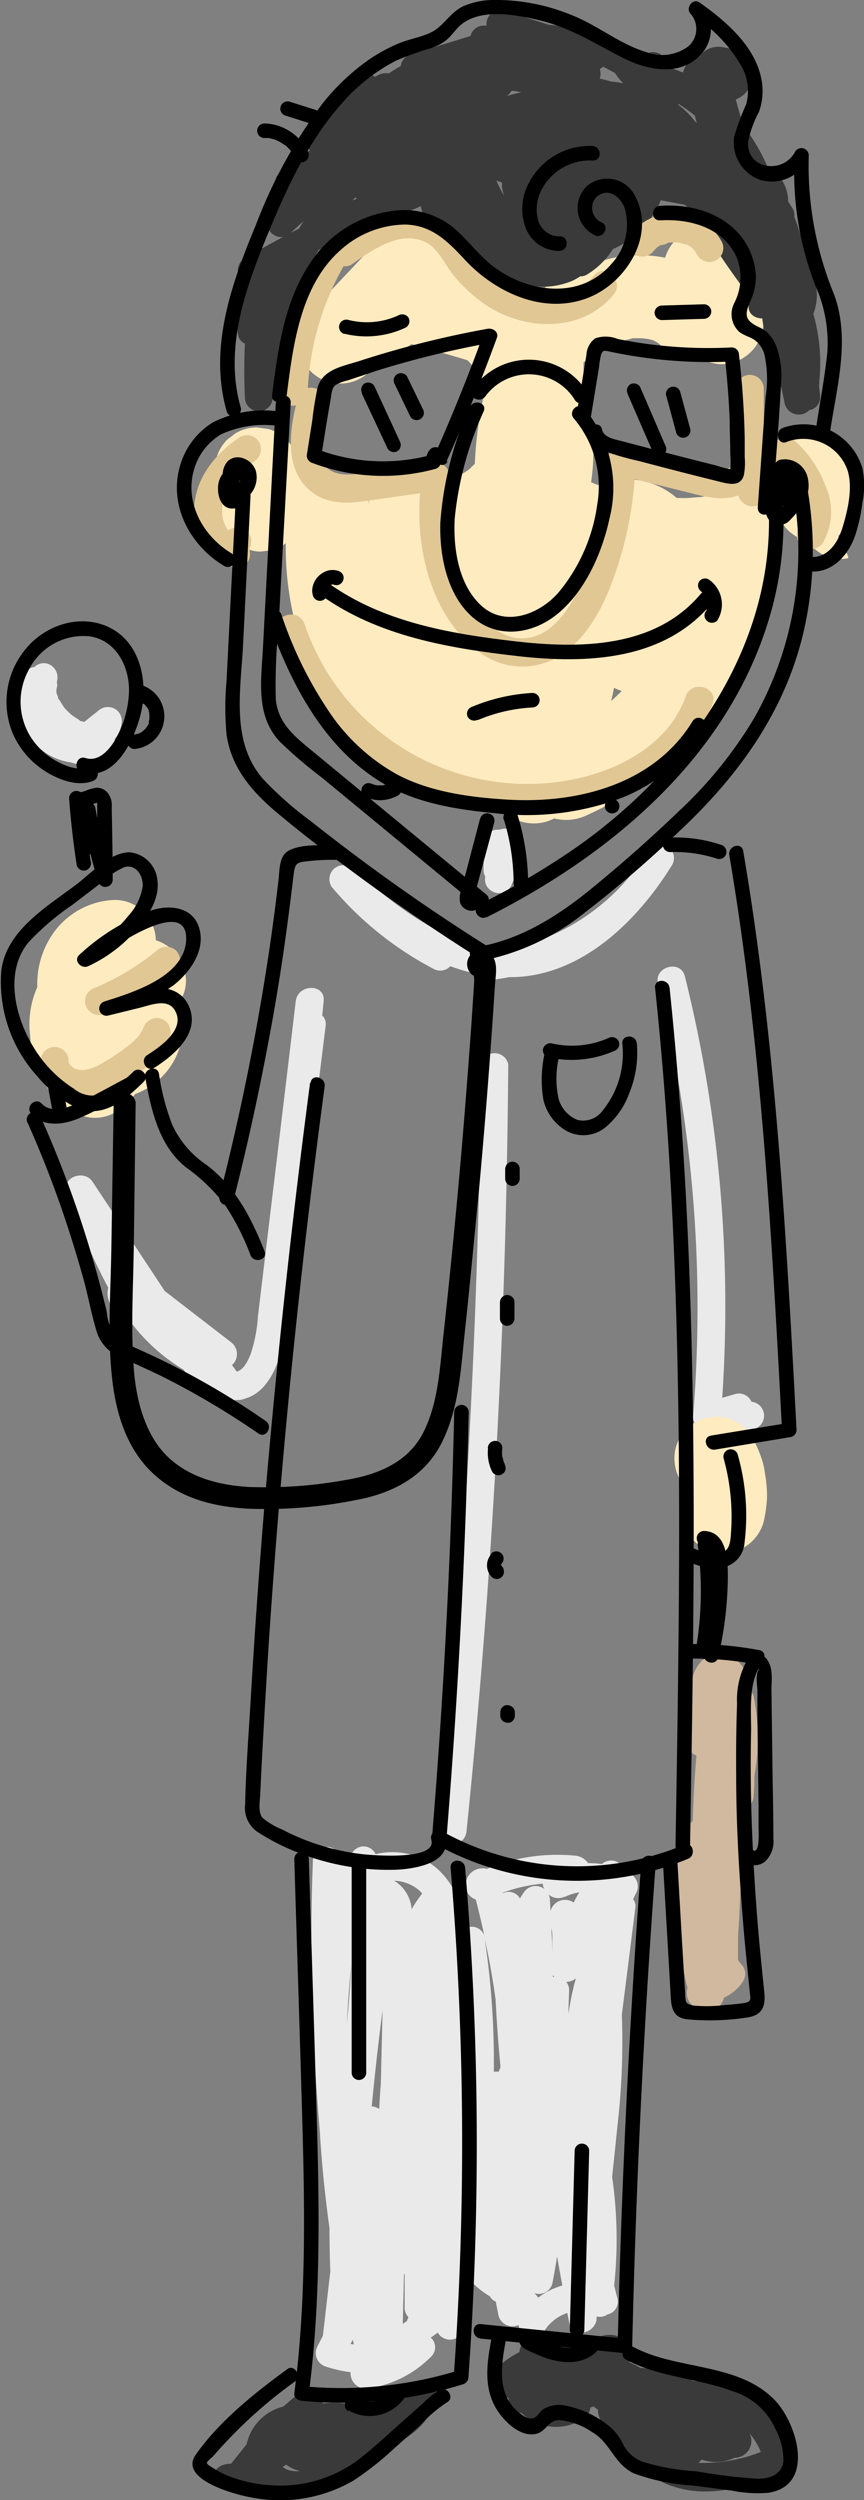
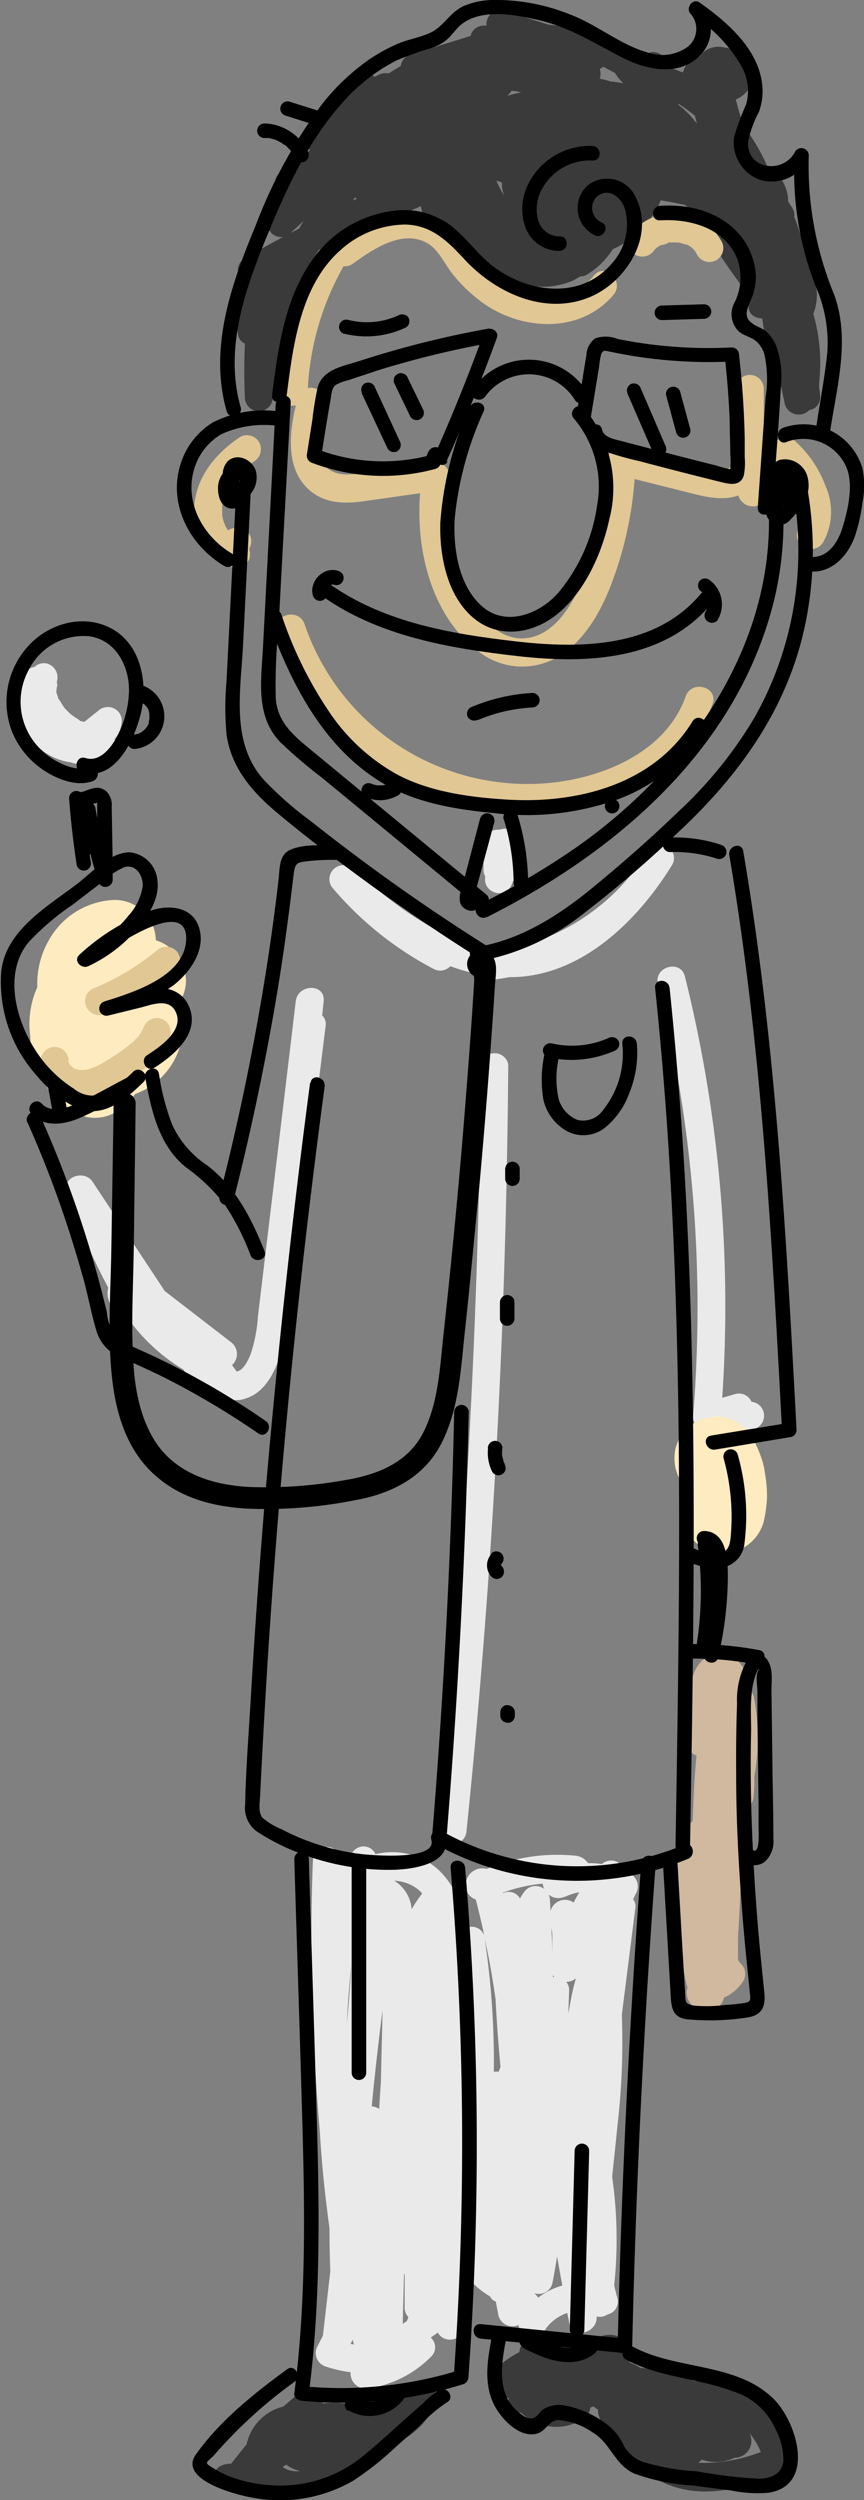
<svg xmlns="http://www.w3.org/2000/svg" viewBox="0 0 89.16 257.75">
  <rect x="0" y="0" width="89.16" height="257.75" fill="#808080" stroke="none" />
  <defs>
    <style>.cls-1{fill:#ebeaea;}.cls-2{fill:#d0b99e;}.cls-3{fill:#3a3a3a;}.cls-4{fill:#feebc0;}.cls-5{fill:#e0c794;}</style>
  </defs>
  <g id="Layer_2" data-name="Layer 2">
    <g id="Layer_1-2" data-name="Layer 1">
      <path class="cls-1" d="M12.57,74.28A1.43,1.43,0,0,0,11.69,73a1.49,1.49,0,0,0-1.58.3L8.69,74.43l-.22-.07-.05,0-.08,0L8,74.11c-.18-.1-.35-.23-.53-.34h0l0,0-.25-.21c-.15-.14-.29-.28-.43-.43s-.2-.2-.21-.25c.1.13.12.16.06.07a1.47,1.47,0,0,1-.1-.13c-.12-.18-.23-.36-.34-.55L6,72v0c0-.18-.11-.35-.16-.53s0-.48.05-.71,0-.25,0-.36c-.08.36,0-.14,0-.21a1.48,1.48,0,0,0-1-1.77,1.41,1.41,0,0,0-1.34.35,1.24,1.24,0,0,0-1,.68,6.61,6.61,0,0,0,1.22,7.4,6.19,6.19,0,0,0,3.53,1.75A4.37,4.37,0,0,0,11.22,78a1.52,1.52,0,0,0,.6-1.8A3,3,0,0,0,12.57,74.28Z" />
      <path class="cls-2" d="M77.85,183.1a22.39,22.39,0,0,0-.06-8.16,1.5,1.5,0,0,0-.23-.51,1.34,1.34,0,0,0,0-.66c-.56-1.92-2.22-4.26-4.52-3a1.88,1.88,0,0,0-.43.31l-.1.07-.1.09a2.09,2.09,0,0,0-.24.28,3.9,3.9,0,0,0-.73,1.52,8.38,8.38,0,0,0,0,2.23c-.11.55-.21,1.09-.34,1.63a1.35,1.35,0,0,0,.18,1.07L71,179.32a1.38,1.38,0,0,0,.87,1.67c-.2,2.24-.32,4.49-.38,6.74a1.18,1.18,0,0,0-.41.74c0,.13,0,.25-.05.38h0v0c-.1.7-.19,1.4-.26,2.11a1.36,1.36,0,0,0-1.12,1.35,52.53,52.53,0,0,0,1.2,12.31,2.49,2.49,0,0,0,.11.29,1.76,1.76,0,0,0-.1.41,1.83,1.83,0,0,0,1.33,1.85A1.94,1.94,0,0,0,74,207a1.77,1.77,0,0,0,.71-1.05,4.46,4.46,0,0,0,2-1.73,1.45,1.45,0,0,0-.23-1.74,1.46,1.46,0,0,1-.32-.43c0-.8,0-1.6,0-2.4.11-1.58.19-3.16.24-4.75a1.33,1.33,0,0,0,1.05-1.34c-.05-2.46-.09-4.91-.14-7.37a1.37,1.37,0,0,0,.45-1C77.84,184.47,77.85,183.78,77.85,183.1Z" />
      <path class="cls-1" d="M50.08,90.37a1.4,1.4,0,0,0,.16,1,1.47,1.47,0,0,0,.69.59,1.35,1.35,0,0,0,.93.07,1.38,1.38,0,0,0,.86-.66c.36-.8.71-1.6,1.06-2.39a1.08,1.08,0,0,0,.17-.4,1.52,1.52,0,0,0-.14-1.11,1.93,1.93,0,0,0-.29-.34,1.48,1.48,0,0,0-.16-1,1.44,1.44,0,0,0-1.78-.59.63.63,0,0,0-.24,0,1.46,1.46,0,0,0-1.44,1.44c0,.93,0,1.86,0,2.79A1.34,1.34,0,0,0,50.08,90.37ZM53.43,88v.1l0,.26A2.11,2.11,0,0,0,53.43,88Z" />
      <path class="cls-1" d="M66.9,87.68A22.23,22.23,0,0,1,52.43,97.87c-6.38-.1-11.58-4.5-16.19-8.42a1.44,1.44,0,0,0-2,2A34.86,34.86,0,0,0,44.76,99.9a1.41,1.41,0,0,0,1.71-.29,18.14,18.14,0,0,0,2.28.69,1.18,1.18,0,0,0,1.3.79,23.67,23.67,0,0,0,2.51-.35h.38c7.14-.15,12.93-5.88,16.45-11.62A1.44,1.44,0,0,0,66.9,87.68Z" />
      <path class="cls-1" d="M33.25,104.7l.15-1.48c.19-1.85-2.66-1.8-2.88,0q-1.29,10.83-2.6,21.65-.65,5.41-1.3,10.82a15.37,15.37,0,0,1-.76,3.93c-.24.6-.71,1.63-1.43,1.79-.17-.23-.32-.45-.49-.67a1.53,1.53,0,0,0-.12-2.38L17,133.1,9.55,121.83c-.85-1.28-3.22-.51-2.63,1.11a66.36,66.36,0,0,0,4.25,9.82c-.4,1.68,1,2.84,2.36,3.6a19,19,0,0,0,5.4,4.84l1,1.51a1.45,1.45,0,0,0,2,.51l.17-.14.36.45a2.68,2.68,0,0,0,2.93.63c1.9-.58,2.95-2.62,3.49-4.38.76-2.49.81-5.28,1.11-7.85.17-1.38.34-2.77.5-4.15a1.47,1.47,0,0,0,.52-1q1.3-10.55,2.6-21.07A1.17,1.17,0,0,0,33.25,104.7Z" />
      <path class="cls-1" d="M49.63,109.73q-.26,30.84-2.76,61.6-.7,8.74-1.61,17.48c-.19,1.84,2.69,1.83,2.88,0q3.15-30.67,4-61.53.24-8.76.31-17.55A1.44,1.44,0,0,0,49.63,109.73Z" />
      <path class="cls-1" d="M77.55,144.52a1.41,1.41,0,0,0-1.67-.8l-1.35.39a140.59,140.59,0,0,0-3.85-43.44c-.45-1.8-3.23-1-2.78.77a138.24,138.24,0,0,1,3.62,44.63,1.45,1.45,0,0,0,1.82,1.39l.75-.22a2.18,2.18,0,0,0,.23.09,2.61,2.61,0,0,0,1.38.06h1.8A1.44,1.44,0,0,0,77.55,144.52Z" />
      <path class="cls-3" d="M71.92,245.49a1.54,1.54,0,0,0-.3,0,15.29,15.29,0,0,0-5.51-1.36,8.49,8.49,0,0,0-1.17-.58,1.55,1.55,0,0,0,0-1.65c-.88-1.58-2.86-1.43-4.11-.42a28.77,28.77,0,0,1-5.55-.36,1.43,1.43,0,0,0-1.67,1.37A10.81,10.81,0,0,0,51.4,244a1.48,1.48,0,0,0-.35,2,3.91,3.91,0,0,0,1.44,1.25,1.5,1.5,0,0,0,1.32,1.52,5.16,5.16,0,0,0,6.5.52,1.51,1.51,0,0,0,.61-1.08l.33-.11.47.35a1.45,1.45,0,0,0,.05.51,7.54,7.54,0,0,0,3.34,4.29,8.85,8.85,0,0,0,4.74,3.21c3.62,1.07,7.46-.18,10.9-1.34a1.44,1.44,0,0,0,.94-1.47A10.06,10.06,0,0,0,71.92,245.49Zm.14,8.42a1.29,1.29,0,0,0,.33-.33,4.62,4.62,0,0,0,3.44-.2l.12,0a1.72,1.72,0,0,0,1.38-2.53,7,7,0,0,1,1.18,1.94A16.16,16.16,0,0,1,72.06,253.91Z" />
      <path class="cls-3" d="M42.45,245.82l-3,2.34a1.55,1.55,0,0,0-1.58-.45h0a10.68,10.68,0,0,0-1.3.26,9.24,9.24,0,0,0-3.32-.17c.67-.92-1.13-2-2.26-1.16-.62.47-1.19,1-1.75,1.47A5.11,5.11,0,0,0,25.45,252l-1.6,2c-1.06,0-2.07.62-1.37,1.42a6.5,6.5,0,0,0,3.12,1.82,11.66,11.66,0,0,0,7.31-.16,9.52,9.52,0,0,0,4.88-3.92,17.41,17.41,0,0,0,3.56-1.48c2.21-1.26,3.75-3.16,3.56-5.16C44.83,245.74,43.33,245.14,42.45,245.82ZM29.53,254.1a4.09,4.09,0,0,0,1.43.66,2.73,2.73,0,0,1-.7,0,2.1,2.1,0,0,1-1.09-.42Z" />
      <path class="cls-1" d="M65.33,195.82c.1-.2.18-.41.29-.6a1.47,1.47,0,0,0-.52-2c-.21-.12-.43-.22-.64-.32a1.44,1.44,0,0,0-2.35-.72,8.47,8.47,0,0,0-1.42-.09,1.81,1.81,0,0,0-1.2-.76,18.89,18.89,0,0,0-9.26,1.35,1.72,1.72,0,0,0-2.17,1.66,1.54,1.54,0,0,0,.85,1.42l.19.08.15.59c.17.67.33,1.35.48,2,.09.37.16.75.24,1.12a1.35,1.35,0,0,0-1.82-.79c0-.22-.08-.45-.13-.67-.62-2.83-2.09-5.55-4.91-6.65a7.32,7.32,0,0,0-4.36-.28,1.35,1.35,0,0,0-2.22-.37,7.09,7.09,0,0,0-.68.9l-1.1-.87a1.46,1.46,0,0,0-2.46,1A219.94,219.94,0,0,0,33,219.66c.19,3.36.54,6.72,1,10.05q0,2.22.09,4.44c-.26,2.22-.51,4.44-.77,6.66l-.55,1.07a1.46,1.46,0,0,0,.86,2.11,13.6,13.6,0,0,0,2.55.58A1.57,1.57,0,0,0,38,246.24,11.39,11.39,0,0,0,44.45,243a1.33,1.33,0,0,0,0-2l.75-.53,0,.06a1.45,1.45,0,0,0,2.68-.73c.16-1.62.32-3.26.47-4.89a8.9,8.9,0,0,0,2.11,1.78l.11.07a1,1,0,0,0,.59.52c.1.51.19,1,.3,1.52a1.5,1.5,0,0,0,2.06.9,1.42,1.42,0,0,0,2.63.65,4.48,4.48,0,0,1,2.39-1.89c.07.34.13.69.21,1,.36,1.7,2.67,1.12,2.82-.38l0-.26a1.39,1.39,0,0,0,1.13-.21,1.35,1.35,0,0,0,1-1.72c-.12-.42-.22-.84-.32-1.27a45.08,45.08,0,0,0-.21-11.19c.18-1.73.37-3.46.54-5.2a75.19,75.19,0,0,0,.46-11.51l1.39-11A1.08,1.08,0,0,0,65.33,195.82ZM41.56,239.59l.13-5.2.07.15c0,1.11,0,2.22,0,3.33a1.36,1.36,0,0,0,.37,1c0,.14-.1.28-.14.42Zm-2.43-22.16a1.59,1.59,0,0,0-.77-.27q.48-5,1.12-9.92l-.18,7.56C39.23,215.68,39.18,216.55,39.13,217.43Zm-3.34-8.86q.15-3,.46-5.92C36.14,204.62,36,206.59,35.79,208.57Zm22.49-13a5.76,5.76,0,0,1,1.49-.48c-.19.35-.4.7-.57,1.06a1.55,1.55,0,0,0-2.39.88l-.06-1.16a1.53,1.53,0,0,0-.14-.55A1.54,1.54,0,0,0,58.28,195.54Zm.38,12.06c0-.8.05-1.6.07-2.4a1.33,1.33,0,0,0-.3-.91,1.45,1.45,0,0,0,1-.36C59.09,205.14,58.85,206.36,58.66,207.6Zm-.08,4.72,0,0v0ZM57,199.51c0,.73,0,1.47,0,2.2q0-1.47-.12-2.94C56.93,199,57,199.26,57,199.51Zm.06,4.12a1.33,1.33,0,0,0,.14.19h-.14Zm-.91-8.9a1.47,1.47,0,0,0-2.1.38,5.83,5.83,0,0,0-.39.62,1.33,1.33,0,0,0-1.75-.55l0-.06A16.35,16.35,0,0,1,56,194.2,1.25,1.25,0,0,0,56.17,194.73ZM36.41,241.21c0,.16.07.33.11.5l-.34-.06Zm14.12-38.85c.23,1.25.43,2.51.61,3.76q.18,3.51.51,7c-.07.16-.13.32-.2.47a2,2,0,0,0-.49,0,85,85,0,0,0-.94-13.7C50.19,200.7,50.38,201.53,50.53,202.36Zm-7.31-7.5c.13.11.23.24.35.36a12.09,12.09,0,0,0-1.09,1.62,3.78,3.78,0,0,0-1.8-2.94A4.18,4.18,0,0,1,43.22,194.86Zm12.31,42a5.2,5.2,0,0,0-.38-.44,1.43,1.43,0,0,0,1.85-1c.18-.92.34-1.85.49-2.79.17,1,.35,2,.54,3A7.37,7.37,0,0,0,55.53,236.89Z" />
-       <path class="cls-4" d="M87.36,47.81a4.23,4.23,0,0,0-.11-.62,7.37,7.37,0,0,0-.49-1.2,4.48,4.48,0,0,0-.58-.86c-.21-.26,2,1.39,1.77,1.16A13.34,13.34,0,0,0,86.25,45l-1-.43a3.25,3.25,0,0,0-1.72-.08,2.11,2.11,0,0,0-1.09.3,3.16,3.16,0,0,0-.92.5,3.19,3.19,0,0,0-1.37.73A3.23,3.23,0,0,0,79,47.23a4.36,4.36,0,0,0-.43,3.33,4.83,4.83,0,0,0,.57,1.19,4.77,4.77,0,0,0-4.09-1c-.7.16-1.41.3-2.12.42-.17,0-.69.08-.74.09-.41,0-.81.06-1.22.08s-.76,0-1.14,0l-.08-.07A7.85,7.85,0,0,0,61.68,50L61,49.72a22.36,22.36,0,0,0-.78-9.9c0-.82,0-1.64,0-2.46l.71-.48c.59-.38,1.19-.74,1.8-1.07.31-.16.62-.32.94-.46l.52-.18.94-.25.16-.05h.09c.24,0,.47,0,.71,0s.79.09.68.06l.43.09.29.1c.14.07.28.16.41.24a4.88,4.88,0,0,1,.44.4,4.37,4.37,0,0,0,4,1.14,3.88,3.88,0,0,0,3.31.47,4.39,4.39,0,0,0,3-5.31l-1.77-5.4a4.4,4.4,0,0,0-5.32-3,4.32,4.32,0,0,0-2.92,2.91,14.06,14.06,0,0,0-4.58-.14,20.16,20.16,0,0,0-8.55,3.75l-2.82-.8a15.34,15.34,0,0,0-4.57-2.76,10.91,10.91,0,0,0-2.87-.63,4.06,4.06,0,0,0-1.94-1.64,4.31,4.31,0,0,0-4.71.89l-6.54,6.93a4.32,4.32,0,0,0,6.11,6.11c.6-.55,1.21-1.07,1.83-1.6a8.39,8.39,0,0,0,2.46-1.2l.53.14,2.25.64c1,.28,2,.58,3,.88.13.14.26.26.38.41l.55.66.58.76.45.64A39.7,39.7,0,0,0,49,47.82c-.19.18-.39.37-.57.56l0,0-.35.24a10.19,10.19,0,0,1-.91.52,5.39,5.39,0,0,1-.49.24,23.79,23.79,0,0,1-4.49,1.12l-.31,0h-.18c-.37,0-.73.09-1.1.12-.7.07-1.41.15-2.12.16l-.66,0a.78.78,0,0,0-.27-.07,4.11,4.11,0,0,0-4.11-1.93,4.06,4.06,0,0,0-2,.84,4.18,4.18,0,0,0-.48-1.13,1.77,1.77,0,0,0-.16-.22,3.87,3.87,0,0,0-.06-.46,3.2,3.2,0,0,0-.52-1.6,3.16,3.16,0,0,0-1.11-1.21,3.27,3.27,0,0,0-1.47-.78l-1.14-.15a4.27,4.27,0,0,0-2.18.59l-.88.67a4.44,4.44,0,0,0-1.11,1.91A12.44,12.44,0,0,0,22,49.46a2.25,2.25,0,0,0-.13.42,5.28,5.28,0,0,0,0,2.56A5,5,0,0,0,23,54.55a7.2,7.2,0,0,0,.94,1.05,3.17,3.17,0,0,0,1.39.89,3.17,3.17,0,0,0,1.66.37l1.15-.15A3.25,3.25,0,0,0,29.49,56a31.85,31.85,0,0,0,5.14,17.78c2.22,3.39,5,6.57,8.85,8.08a10.53,10.53,0,0,0,7.44.05A3.75,3.75,0,0,0,52,83.69a4.56,4.56,0,0,0,5.19.69A5,5,0,0,0,60.66,84c11.39-5.12,19-16.8,19.87-29.14A3.59,3.59,0,0,0,80,52.73l.12.09c.11.26.23.56.31.7a.75.75,0,0,0,.07.12,4.34,4.34,0,0,0,.34.44,5,5,0,0,0,.38.49,4.89,4.89,0,0,0,1.06.81c.09,0,1,.41,1,.44l0,0h.06a3.31,3.31,0,0,0,.89.9,3.91,3.91,0,0,0,3.19.85c.58,0-1.31-2.12-.81-2.44a4.34,4.34,0,0,0,2-2.58c.06-.38.11-.76.16-1.15a4.3,4.3,0,0,0-.59-2.18ZM45.09,34.67l.37.1h0A1.42,1.42,0,0,1,45.09,34.67ZM37.82,51.28a2,2,0,0,1,.33.71A7.7,7.7,0,0,0,37.82,51.28Zm.48,8.19Zm24.76,12.8c.12-.45.22-.9.3-1.36a6.13,6.13,0,0,0,.8.33C63.8,71.59,63.44,71.94,63.06,72.27Z" />
      <path class="cls-3" d="M84.54,39.36a18.29,18.29,0,0,0-.61-7A5.51,5.51,0,0,0,84,28.59c-.52-1.81-1.15-3.6-1.72-5.39-.1-.3-.21-.58-.32-.87a1.25,1.25,0,0,0-.18-.85l-.45-.72,0-.08a4.12,4.12,0,0,0-1.56-3.13,1.68,1.68,0,0,0-.54-.29,19.08,19.08,0,0,0-2.45-4.19c-.33-.93-.61-1.87-.85-2.82a2.64,2.64,0,0,0,1.67-2.93A3.38,3.38,0,0,0,74.7,4.89a2.42,2.42,0,0,0-2,.4,4,4,0,0,0-.52.56,2.14,2.14,0,0,0-1.7,1.62l-1.6-.6c0-.16-.08-.31-.12-.46a1.42,1.42,0,0,0-2.47-.51,20.65,20.65,0,0,0-9.67-3.35L52,1.09a1.43,1.43,0,0,0-1.79,1.55H49.9a1.38,1.38,0,0,0-1.34,1.07l-6.2,1.91a1.42,1.42,0,0,0-1,1.18c-.43.25-.84.51-1.25.77a1.64,1.64,0,0,0-1,.13l-.45.22a1.37,1.37,0,0,0-2.12.34l-.89,1.43a20,20,0,0,0-3.87,3.59,1.54,1.54,0,0,0,.22,2.2c-1,.72-2,1.45-3,2.2a1.54,1.54,0,0,0,.19,2.6L27.93,22a1.47,1.47,0,0,0,1.29,2.43q-2,1.06-4,2.22a1.46,1.46,0,0,0,.05,2.5,9.46,9.46,0,0,0-.69,5.4,1.16,1.16,0,0,0,.69.87c-.08,1.84-.08,3.69,0,5.54a1.44,1.44,0,0,0,2.88,0l.05-.38a1.43,1.43,0,0,0,.34-.62,25.11,25.11,0,0,0,.8-4.54q.86-2.38,1.73-4.77a1.19,1.19,0,0,0,0-.83c.1-.4.19-.81.26-1.21.49-1,1-1.91,1.56-2.84,2.72-1.36,5.5-2.62,8.33-3.75a9.5,9.5,0,0,0,2.21-.77,9.76,9.76,0,0,0,4.18,6.17,10.48,10.48,0,0,0,6.31,1.85,7.8,7.8,0,0,0,5.17-.33,6.74,6.74,0,0,0,.79-.45,1.24,1.24,0,0,0,.67-.17,8.21,8.21,0,0,0,2.7-2.64,7.22,7.22,0,0,0,.88-.44A10.11,10.11,0,0,0,68.05,21a2.35,2.35,0,0,0,.11-.35c.83.14,1.67.3,2.5.47.35.26.7.54,1,.82A64.43,64.43,0,0,0,76,28.74c.41.58.83,1.15,1.26,1.72,0,.32,0,.64,0,1-.1.9.64,1.36,1.4,1.37l.22,1.5c.22,1.53.13,3.73,1.07,5a2.05,2.05,0,0,0,.67.58c.13.6.26,1.2.38,1.8a1.51,1.51,0,0,0,2.52.57,1.3,1.3,0,0,0,1.11-1.36c0-.38-.08-.76-.12-1.14A1.76,1.76,0,0,0,84.54,39.36ZM63.47,7.53a5.34,5.34,0,0,0,.85,1.06A10.05,10.05,0,0,0,63,8.4a8.22,8.22,0,0,0-1.11-.29,1.57,1.57,0,0,0,0-1,1.69,1.69,0,0,0,.36-.23C62.66,7.1,63.07,7.31,63.47,7.53ZM50.79,15.12l.08,0h-.11Zm1.55-5.23c.09-.1.19-.19.28-.3a1.7,1.7,0,0,0,.17-.23,4.44,4.44,0,0,1,1,.17A10.73,10.73,0,0,0,52.34,9.89Zm-.54,8.93c0,.16,0,.31,0,.46a6.63,6.63,0,0,0,.21.88c-.06-.1-.12-.19-.17-.29a13.22,13.22,0,0,1-.62-1.25ZM71.92,12.7l-.23-.23A8.65,8.65,0,0,0,70,10.81l0-.11a17,17,0,0,1,1.7,1.22C71.77,12.18,71.84,12.44,71.92,12.7Zm-35.1,7.8-.42.16c.09-.11.17-.22.26-.32C36.71,20.39,36.76,20.45,36.82,20.5Zm-5.48,2.28c-.17.26-.33.53-.49.8L30,24Z" />
      <path class="cls-4" d="M16.08,96.94a4.24,4.24,0,0,0-4.26-4.16,8.1,8.1,0,0,0-6.65,3.93,9.05,9.05,0,0,0-1.32,5.06,9.38,9.38,0,0,0-.72,5.15,9.22,9.22,0,0,0,4.49,7.72,4.22,4.22,0,0,0,4.35,0,10.61,10.61,0,0,0,2-1.86,7.51,7.51,0,0,0,4.5-4.58,6.61,6.61,0,0,0-.18-4.58,4,4,0,0,0,.9-2.59A4.41,4.41,0,0,0,16.08,96.94Z" />
      <path class="cls-4" d="M78.64,150.52a12.82,12.82,0,0,0-1-2.3,4.38,4.38,0,0,0-2.58-2,3.24,3.24,0,0,0-1.72-.08,3.18,3.18,0,0,0-1.6.51,4.39,4.39,0,0,0-2,2.58,4.5,4.5,0,0,0,.44,3.33c.06.1.1.21.16.31.08.26.15.51.21.77s0,.54,0,.8c0,.06,0,.13,0,.19a4.5,4.5,0,0,0,.44,3.33A3.31,3.31,0,0,0,72,159.19a3.16,3.16,0,0,0,1.47.77,4.37,4.37,0,0,0,3.32-.43,4.46,4.46,0,0,0,2-2.58,14,14,0,0,0,.36-2.49,12.81,12.81,0,0,0-.21-2.54A7.32,7.32,0,0,0,78.64,150.52Z" />
      <path class="cls-5" d="M78.82,49.09v-9a1.44,1.44,0,0,0-2.88,0c-.08,1.76-.17,3.52-.25,5.28a15.77,15.77,0,0,1-.13,2.28c-.15.68-.53.82-1.19.84A17.86,17.86,0,0,1,70,47.52l-5.52-1.39a1.46,1.46,0,0,0-1.82,1.39A36.34,36.34,0,0,1,60.3,59.35c-1,2.52-2.73,5.82-5.65,6.39-3.23.62-5.6-2.64-6.81-5.16a18.58,18.58,0,0,1-1.49-11.09,1.46,1.46,0,0,0-1.77-1.77L39,48.51c-1.47.21-3.65.84-5-.08-2-1.34-1-4.85-.54-6.69A1.44,1.44,0,0,0,31.77,40a28.46,28.46,0,0,1,3.69-12.56,1.25,1.25,0,0,0,.93-.24c2-1.43,5-3.54,7.58-2.2,1.25.64,1.89,2.18,2.73,3.25A16.07,16.07,0,0,0,49.52,31c4,3.07,10.24,3.55,13.77-.58,1.2-1.4-.82-3.44-2-2-3.75,4.37-9.81,1.48-12.64-2.36a13.57,13.57,0,0,0-2.45-3,6.52,6.52,0,0,0-3.54-1.26c-2.88-.19-5.43,1.39-7.69,3-.06,0-.1.09-.15.13a1.32,1.32,0,0,0-1.53.64,31.65,31.65,0,0,0-4.4,14.86,1.33,1.33,0,0,0,1.64,1.36c-.72,3-1.05,6.74,1.52,8.84,1.67,1.37,3.77,1.32,5.79,1,1.84-.25,3.68-.52,5.51-.78-.48,6,1.26,13,6.34,16.54a7.3,7.3,0,0,0,8.14.18c2.55-1.66,4.11-4.42,5.19-7.18a38,38,0,0,0,2.47-11l5.19,1.3c1.71.43,3.61,1,5.37.44a.75.75,0,0,1,.13-.06,1.62,1.62,0,0,0,1.16,1.1,1.66,1.66,0,0,0,2-1.75,1.75,1.75,0,0,0-.52-1.09Z" />
      <path class="cls-5" d="M85.2,50.13a11.66,11.66,0,0,0-3.31-4.79,1.44,1.44,0,0,0-2,2,10.33,10.33,0,0,1,.83.79c.15.15.29.32.43.48l.11.14.1.13a9.94,9.94,0,0,1,.62,1c.09.17.18.34.26.51l.12.26,0,.05,0,.06a8.3,8.3,0,0,1,.34,1.07,5,5,0,0,1,.11.53.15.15,0,0,0,0,.06,2.45,2.45,0,0,0,0,.27c0,.19,0,.37,0,.55v.08h0l-.06.27a2.5,2.5,0,0,1-.07.26l0,.14a.69.69,0,0,1-.07.13,2.75,2.75,0,0,1-.17.29,1.45,1.45,0,0,0,.51,2,1.47,1.47,0,0,0,2-.51A6.46,6.46,0,0,0,85.2,50.13Zm-2.38,2.22Z" />
      <path class="cls-5" d="M24.76,45.06c-2.42,1.63-4.45,4-4.7,7a6.29,6.29,0,0,0,3.42,6.16,1.18,1.18,0,0,0,.19.11v0a3.54,3.54,0,0,0,.34.16,1.43,1.43,0,0,0,1.7-.83,1.73,1.73,0,0,0,0-1.08,1.52,1.52,0,0,0,.18-1.14,1.47,1.47,0,0,0-1.77-1,1.63,1.63,0,0,0-.59.24c-.09-.15-.18-.29-.26-.44l-.05-.09c0-.1-.08-.2-.11-.3a5.53,5.53,0,0,1-.18-.7c0-.06,0,0,0,0s0,0,0-.08,0-.25,0-.37v-.36s0-.4,0-.24a7.86,7.86,0,0,1,.32-1.15,6.47,6.47,0,0,1,.81-1.39l.14-.19.28-.31c.19-.2.38-.4.59-.59a8.92,8.92,0,0,1,1.15-.9,1.48,1.48,0,0,0,.51-2A1.45,1.45,0,0,0,24.76,45.06Z" />
      <path class="cls-5" d="M70.76,71.79c-2.12,6-9.16,8.7-15.05,9A24.29,24.29,0,0,1,31.43,64.35c-.59-1.74-3.37-1-2.77.77A27.36,27.36,0,0,0,43.1,81.24c7.09,3.18,15.76,3.44,22.73-.2a15.55,15.55,0,0,0,7.71-8.48C74.15,70.81,71.37,70.05,70.76,71.79Z" />
      <path class="cls-5" d="M71.23,25.53c.11.1.1.09,0,0h0Z" />
      <path class="cls-5" d="M70,25c-.11,0-.31,0,0,0Z" />
      <path class="cls-5" d="M68.25,25.23l.09-.05h0Z" />
      <path class="cls-5" d="M65.55,26.26a1.48,1.48,0,0,0,2-.52c-.28.37,0,0,.14-.12l.15-.13c.12-.08.24-.16.37-.23l.08,0c-.06,0-.07,0,.07,0h0l0,0,0,0,.43-.13L69,25l.13,0h.24a3.62,3.62,0,0,1,.47,0l.2,0H70a3.9,3.9,0,0,1,.46.12l.21.07,0,0,.09,0,.06,0,.26.13.2.13,0,0a.23.23,0,0,1-.07-.07.52.52,0,0,0,.11.1h0l.22.2.13.14c.08.13.17.25.24.39a1.44,1.44,0,1,0,2.48-1.45,5.49,5.49,0,0,0-4.52-2.73,5.43,5.43,0,0,0-2.42.35A5.34,5.34,0,0,0,65,24.29,1.44,1.44,0,0,0,65.55,26.26Z" />
      <path class="cls-5" d="M70.64,25.2h0c.15.09.17.08.11.05l-.06,0Z" />
      <path class="cls-5" d="M4.19,109.4a3.84,3.84,0,0,0,2.38,3.42,5.52,5.52,0,0,0,4.66-.27,19.61,19.61,0,0,0,3.52-2.24,8.06,8.06,0,0,0,2.81-3.54,1.45,1.45,0,0,0-1-1.77,1.47,1.47,0,0,0-1.77,1c.06-.16-.06.12-.08.16l-.19.34a2.77,2.77,0,0,1-.29.4,8.35,8.35,0,0,1-1.1,1,23.2,23.2,0,0,1-2.56,1.7,5.37,5.37,0,0,1-1.35.6,2.54,2.54,0,0,1-.57.11,2.28,2.28,0,0,1-.37,0c.21,0,0,0-.11,0l-.35-.1-.06,0L7.45,110c-.08-.06-.08-.06,0,0l-.1-.09s-.26-.29-.17-.17-.11-.19-.1-.19,0,.07,0,0c-.09-.39,0,.24,0-.17a1.44,1.44,0,0,0-2.88,0Z" />
      <path class="cls-5" d="M10.56,104.61A28.78,28.78,0,0,0,18.17,100a1.44,1.44,0,0,0,0-2,1.48,1.48,0,0,0-2,0l-.76.61h0l-.19.14c-.13.1-.26.2-.4.29q-.81.58-1.68,1.11c-.56.33-1.13.65-1.71.94l-.88.43-.44.19-.11.05-.17.07a1.61,1.61,0,0,0-.86.66,1.44,1.44,0,0,0-.14,1.11,1.46,1.46,0,0,0,1.77,1Z" />
      <path d="M48.44,42a35.1,35.1,0,0,0-3,11.88c-.1,3.34.66,7.4,3.29,9.72s6.2,1.78,8.73-.25c2.89-2.31,4.67-6.33,5.43-9.87a12.73,12.73,0,0,0-2.6-11.38c-.65-.72-1.71.34-1.06,1.06a10.83,10.83,0,0,1,2.4,8.87,18,18,0,0,1-4,9.06c-2,2.29-5.62,3.65-8.09,1.23-2.26-2.19-2.77-5.83-2.62-8.82a34.79,34.79,0,0,1,3-11.11c.36-.89-1.09-1.28-1.45-.39Z" />
      <path d="M50.07,40.88a5.58,5.58,0,0,1,9.25.35c.51.81,1.81.06,1.29-.76a7.07,7.07,0,0,0-11.84-.35c-.57.78.73,1.53,1.3.76Z" />
      <path d="M46.07,47.58q2.85-6.28,5.21-12.77c.21-.58-.42-1-.93-.92a100.54,100.54,0,0,0-13.24,3.32c-1.65.54-3.83.84-4.34,2.77a33.68,33.68,0,0,0-.54,3.34l-.55,3.47a.79.79,0,0,0,.53.93,20.61,20.61,0,0,0,12.73.62.76.76,0,0,0,.55-.72.36.36,0,0,1,.12-.45c.58-.76-.72-1.51-1.3-.75a1.65,1.65,0,0,0-.32,1.2l.55-.73a19.11,19.11,0,0,1-11.93-.62l.52.92c.32-2,.63-4.06,1-6.08.07-.44.1-1.09.48-1.4a4.44,4.44,0,0,1,1.3-.5c1-.34,2-.66,3-1a97.66,97.66,0,0,1,11.92-2.9l-.92-.92q-2.28,6.28-5,12.4c-.4.87.89,1.63,1.29.76Z" />
      <path d="M61,42.83l.82-5a9,9,0,0,1,.21-1.28c.18-.5.41-.4.88-.3.84.17,1.69.34,2.54.47a49.12,49.12,0,0,0,10.06.55l-.75-.75c.27,2.27.45,4.56.54,6.85,0,1.15.06,2.3.06,3.44a9.3,9.3,0,0,1,0,1.57A10.79,10.79,0,0,1,73.94,48c-2.22-.55-4.43-1.12-6.65-1.7l-3.17-.83c-.69-.19-1.83-.35-2-1.21s-1.58-.55-1.45.4a2.54,2.54,0,0,0,1.77,1.87,27.91,27.91,0,0,0,3.5,1q4.14,1.1,8.31,2.13c.92.23,2.15.57,2.51-.66a6.82,6.82,0,0,0,.09-1.86c0-.67,0-1.35,0-2-.06-2.86-.26-5.73-.59-8.57a.75.75,0,0,0-.75-.75,47.36,47.36,0,0,1-11.76-.87,3.32,3.32,0,0,0-2.32-.07,2.21,2.21,0,0,0-.91,1.68c-.33,2-.64,4-1,6-.15,1,1.29,1.35,1.45.4Z" />
      <path d="M35.51,34.4a9.49,9.49,0,0,0,6.38-.64.76.76,0,0,0,.27-1,.78.78,0,0,0-1-.27,7.77,7.77,0,0,1-5.22.49.75.75,0,0,0-.4,1.45Z" />
      <path d="M68.3,33l4.35-.13a.77.77,0,0,0,.75-.75.76.76,0,0,0-.75-.75l-4.35.13a.76.76,0,0,0-.75.75.77.77,0,0,0,.75.75Z" />
      <path d="M29.59,40.73c.66-5.19,1.42-11.35,5.61-15a10.12,10.12,0,0,1,6.59-2.58c2.76.05,4.44,1.75,6.2,3.65,3.18,3.41,8.25,5.74,12.85,3.84,3.74-1.54,6.75-6.24,4.8-10.22a3.23,3.23,0,0,0-5-1.3,3.12,3.12,0,0,0,.71,5.12c.86.44,1.62-.86.76-1.3a1.63,1.63,0,0,1-.53-2.66c1.19-1,2.47,0,2.89,1.2a6,6,0,0,1-1.38,5.74c-3.15,3.64-8.39,3-12,.39-1.78-1.29-3-3.21-4.77-4.5a8,8,0,0,0-4.87-1.45,12,12,0,0,0-9.06,4.91c-3,4.07-3.69,9.27-4.31,14.15-.12,1,1.38.94,1.5,0Z" />
      <path d="M61.15,15.05a7.09,7.09,0,0,0-6.67,4,5.58,5.58,0,0,0-.19,4.56,3.71,3.71,0,0,0,3.44,2.26c1-.05,1-1.55,0-1.5a2.29,2.29,0,0,1-2.23-1.78A4.36,4.36,0,0,1,56,19.36a5.61,5.61,0,0,1,5.13-2.81c1,.06,1-1.44,0-1.5Z" />
      <path d="M68.12,22.72c3.16-.2,6.77.83,8,4.07a5.76,5.76,0,0,1-.33,4.42,2.49,2.49,0,0,0,.49,3c.46.36,1,.48,1.53.8a2.72,2.72,0,0,1,1.09,1.61A12,12,0,0,1,79,41l-.8,11.31c-.06,1,1.44,1,1.5,0,.3-4.2.67-8.4.89-12.61a9,9,0,0,0-.48-4,4.18,4.18,0,0,0-.94-1.44c-.5-.47-1.13-.57-1.64-1-.93-.71-.27-1.71.06-2.59A6,6,0,0,0,78,28.36a7.17,7.17,0,0,0-1.47-3.91c-2-2.56-5.29-3.43-8.39-3.23-1,.06-1,1.56,0,1.5Z" />
      <path d="M28.57,42.39A11.71,11.71,0,0,0,22,43.53a7.74,7.74,0,0,0-3.44,4.56c-1.16,4.06,1.09,8.19,4.58,10.26a.75.75,0,0,0,.76-1.3C21,55.32,19.05,51.9,20,48.49a6.21,6.21,0,0,1,2.83-3.72,10.63,10.63,0,0,1,5.71-.88c1,0,1-1.46,0-1.5Z" />
      <path d="M24.78,51.29l-.09-.19c-.05-.1,0,.11,0,0a.32.32,0,0,0,0-.09c-.05-.15-.1-.31-.14-.46a3.43,3.43,0,0,1-.08-.42s0,.13,0,0,0-.08,0-.12,0-.16,0-.24,0-.29,0-.43a1.52,1.52,0,0,1,0-.21s0,.16,0,0l0-.11a1.21,1.21,0,0,1,.05-.18c0-.1-.07.11,0,0a.43.43,0,0,1,0-.07s-.1.1,0,0,0,0,0,0-.14.08-.06.05l.08-.05c0,.05-.17.06-.05,0l.07,0s-.2,0-.09,0,.19,0,.05,0,0,0,.06,0l.06,0c.11,0-.06,0-.07,0l.12.06.12.08s-.14-.12-.06,0l.06.05.1.11c.07.06-.08-.13,0-.05l0,.05a.75.75,0,0,1,.07.12c.05.08,0-.15,0-.06a.32.32,0,0,0,0,.09.13.13,0,0,0,0,.06c0,.07,0-.09,0-.1a.88.88,0,0,0,0,.23c0,.13,0-.15,0,0a1.74,1.74,0,0,1-.05.22l0,.07c0,.13,0,0,0,0a1.51,1.51,0,0,1-.09.18c-.07.12-.14.24-.22.36a.36.36,0,0,0-.07.1s-.07.09,0,0l-.09.11-.3.35a1.59,1.59,0,0,0-.13.13s-.13.1-.14.13.11-.07,0,0-.12.07,0,0,0,0,0,0H24c.1,0,.05,0,0,0,.15,0,.13,0,.07,0s.14.12,0,0-.06-.08,0,0,0-.05,0-.08,0-.11,0,.05l0-.1s0-.1-.05-.16,0-.06,0-.09,0,.07,0,.07,0-.27,0-.41,0-.22,0-.1,0-.07,0-.1a1.36,1.36,0,0,1,0-.17l0-.07c0-.13-.06.1,0,0l.08-.15s0-.06,0-.08l0,.05.12-.12c.06-.06.08,0-.05,0l.07,0s.18-.09.06,0,0,0,.07,0,.2,0,.06,0,.07,0,.11,0h.06c.13,0,0,0-.06,0a.75.75,0,0,0,.16,0l.07,0s-.15-.08-.07,0l.07,0c.09,0-.05,0-.06-.05s.17.18.08.07.07.16,0,0,0-.05,0,0,0-.14,0-.07v.08c0,.06,0-.15,0-.09a.19.19,0,0,1,0,.07c0,.06.09-.16,0-.05a1.48,1.48,0,0,0-.08.13s.11-.12.05-.08l-.06.07c-.05,0-.08,0,.06,0,0,0,0,0-.06,0l-.07,0s.17-.05.08,0l-.07,0c-.1,0,.07,0,.09,0h-.07s.2.06.08,0l.1,0-.05,0,.08.06a.77.77,0,0,0-1.06,0,.75.75,0,0,0,0,1.06,1.31,1.31,0,0,0,1.24.31,1.68,1.68,0,0,0,1-.7,1.49,1.49,0,0,0-.44-2.1,2,2,0,0,0-2.11,0,2.5,2.5,0,0,0-1,2.12c0,.88.39,1.95,1.4,2a1.55,1.55,0,0,0,1.23-.57,8.74,8.74,0,0,0,.78-1,2.63,2.63,0,0,0,.48-2.35,2.08,2.08,0,0,0-1.54-1.33,1.52,1.52,0,0,0-1.34.36A2.07,2.07,0,0,0,23,49.18a5.18,5.18,0,0,0,.52,2.87.75.75,0,0,0,1.3-.76Z" />
      <path d="M24.34,51.18,23.7,63.85l-.32,6.33a30.26,30.26,0,0,0,0,5.55c.49,3.48,2.72,6,5.33,8.16,3,2.51,6.15,4.87,9.31,7.18q5.61,4.07,11.46,7.75c.82.51,1.58-.78.76-1.3q-6.15-3.87-12-8.16c-2.09-1.54-4.16-3.11-6.19-4.72a36,36,0,0,1-4.9-4.32c-3.35-3.84-2.31-9.11-2.07-13.79l.77-15.35c.05-1-1.45-1-1.5,0Z" />
      <path d="M49.47,99.1a24.5,24.5,0,0,0,10.86-5,118.45,118.45,0,0,0,9.78-8.41c6.32-5.91,11.24-12.81,13-21.4a37,37,0,0,0,.25-13.68c-.16-.95-1.61-.55-1.45.4a35,35,0,0,1-4.07,23A43.6,43.6,0,0,1,70,83.68c-2.91,2.8-6,5.52-9.12,8.06-3.48,2.81-7.34,5.23-11.83,5.92-1,.14-.55,1.59.4,1.44Z" />
      <path d="M28.46,41.53,27.14,66.71c-.18,3.46-.81,7.12,1.81,9.83a48.66,48.66,0,0,0,4.24,3.61l4.93,4.06,11,9.07c.74.61,1.81-.45,1.06-1.06L38.42,82.53l-6.07-5c-1.84-1.52-3.67-2.9-3.89-5.47a57.64,57.64,0,0,1,.28-7.31l.41-7.65L30,41.53c.05-1-1.45-1-1.5,0Z" />
      <path d="M50.22,94.57C63.16,88.06,75.14,78,79.4,63.66a34.5,34.5,0,0,0,1.36-12.41c-.07-1-1.57-1-1.5,0,1.14,14.78-8,27.77-19.63,36a79.4,79.4,0,0,1-10.17,6c-.86.43-.1,1.72.76,1.29Z" />
      <path d="M80.86,48.81l.14,0h0s.26,0,.11,0l.19.05c-.13,0,.09,0,.13.07s.12.08,0,0l.08.07.18.18c.08.09,0,0,.06.08s.1.17.14.26c0-.11,0,.1,0,.13s.06.26,0,.13A1.62,1.62,0,0,1,82,50a.92.92,0,0,1,0,.16c0-.08,0,0,0,.05a2.75,2.75,0,0,1-.4,1,5.24,5.24,0,0,1-.67.88c-.13.15-.26.3-.4.44l-.12.1c-.1.08,0,0,.06,0l.09.06h0s0,0,0,0a.57.57,0,0,1,0-.14,1.6,1.6,0,0,1-.05-.21c0,.1,0,0,0,0s0-.11,0-.16a3.42,3.42,0,0,1,.06-1,3.75,3.75,0,0,1,1.11-2l-.73.19c.14,0-.1-.09,0,0s.15.08,0,0,0,0,0,0,.09.14,0,0a.83.83,0,0,1,.08.12s.08.16,0,.05,0,0,0,.06,0,.1,0,.15,0-.11,0,0,0,.09,0,.13v.16c0,.14,0-.1,0,0a2.86,2.86,0,0,0-.07.28c0-.08.06-.11,0,0a.83.83,0,0,0-.07.13c0,.07.1-.09,0,0l-.11.1c.06-.05.1-.07,0,0s0,0,0,0c-.22,0,.36.07.17,0l.1,0s0,0,0,0,.06,0,0,0l.07.09c-.09-.13.07.17,0,0s0-.16,0,0,0,0,0,0-.06.15,0,0,0-.11,0-.13-.07.17,0,0-.11.13,0,0c-.1.07-.12.09-.07.06l-.09,0c-.08,0-.16,0,0,0l-.65-.38a1.53,1.53,0,0,1,.17,1.12.75.75,0,1,0,1.45.4c.2-.88,0-2.93-1.31-2.62a1.47,1.47,0,0,0-.93,1.82,1.19,1.19,0,0,0,2,.6,2.2,2.2,0,0,0,.79-1.85,2.07,2.07,0,0,0-1.39-1.92.74.74,0,0,0-.73.19,5.23,5.23,0,0,0-1.5,2.75A5,5,0,0,0,79,52.4,1.86,1.86,0,0,0,79.75,54a1.57,1.57,0,0,0,1.86-.47,10,10,0,0,0,1.06-1.28,3.49,3.49,0,0,0,.65-3.12,2.42,2.42,0,0,0-2.85-1.72.75.75,0,0,0,.39,1.45Z" />
      <path d="M81.15,45.57a4.84,4.84,0,0,1,6.34,3c.51,1.77,0,4-.51,5.69-.44,1.55-1.48,3.28-3.32,3.16-1-.06-1,1.44,0,1.5,2.24.14,3.85-1.67,4.55-3.6A17.6,17.6,0,0,0,89,51.82a9,9,0,0,0,0-3.54,6.34,6.34,0,0,0-8.23-4.16c-.88.37-.49,1.82.4,1.45Z" />
      <path d="M24.84,42c-1.79-6.24.61-12.62,3-18.37,1.9-4.56,4.08-9.19,7.39-12.92a18.77,18.77,0,0,1,5.69-4.48A31.24,31.24,0,0,1,44.38,5,5.24,5.24,0,0,0,46,4.18c.6-.47,1-1.15,1.57-1.63,2.16-1.77,5.85-1,8.3-.41,3.09.77,5.57,2.38,8.36,3.8,2.3,1.18,5.42,1.93,7.63.13A3.9,3.9,0,0,0,72.35.38l-.91,1.18A15.2,15.2,0,0,1,76.61,7,5.25,5.25,0,0,1,77,10.76a26.8,26.8,0,0,0-1.24,3.34,4.09,4.09,0,0,0,2.67,4.44,4.16,4.16,0,0,0,4.93-2.12L82,16a32.37,32.37,0,0,0,2.12,13.39,14.51,14.51,0,0,1,1.26,6.9c-.26,2.55-.75,5.08-1.13,7.61-.15,1,1.3,1.35,1.44.4.72-4.67,2.06-9.45.36-14A34.83,34.83,0,0,1,83.46,16a.76.76,0,0,0-1.4-.38C80.84,18,77,17.5,77.2,14.58a11.66,11.66,0,0,1,1.12-3.05A6.25,6.25,0,0,0,78.68,9C78.42,5.18,75.1,2.31,72.19.26c-.7-.5-1.5.59-.91,1.18A2.36,2.36,0,0,1,71,4.8a4.51,4.51,0,0,1-4.24.59C64,4.6,61.6,2.54,58.85,1.5A20.57,20.57,0,0,0,50.69,0a8.18,8.18,0,0,0-2.84.62c-1.37.62-2,2-3.29,2.68-1.06.54-2.33.72-3.43,1.18a17.43,17.43,0,0,0-3.06,1.67,22.82,22.82,0,0,0-4.83,4.58,51,51,0,0,0-6.85,12.5c-2.5,6-4.87,12.64-3,19.16a.75.75,0,0,0,1.45-.4Z" />
      <path d="M31.9,15.91A5.1,5.1,0,0,0,30,13.6a5,5,0,0,0-2.71-.87.75.75,0,0,0,0,1.5l.28,0s.23,0,0,0l.14,0a4,4,0,0,1,.57.14s.26.07.26.1-.14-.07,0,0l.13.06a3.2,3.2,0,0,1,.51.29l.12.08s.14.11.06.05l.05,0,.11.09c.14.13.28.28.41.42l.09.11c.06.07-.08-.11,0,0l.16.23.15.27.06.12s.09.2,0,0a.76.76,0,0,0,.92.52.75.75,0,0,0,.52-.92Z" />
      <path d="M32.57,11.33l-2.63-.83a.75.75,0,1,0-.4,1.44l2.63.84a.76.76,0,0,0,.92-.52.78.78,0,0,0-.52-.93Z" />
      <path d="M37.32,40.53,40,46.25a.76.76,0,0,0,1,.27.77.77,0,0,0,.27-1l-2.64-5.72a.75.75,0,0,0-1-.27.77.77,0,0,0-.27,1Z" />
      <path d="M40.71,39.56l1.63,3.38a.75.75,0,0,0,1.3-.76L42,38.8a.75.75,0,0,0-1.29.76Z" />
      <path d="M64.77,40.62l2.63,6.06a.74.74,0,0,0,1,.27.76.76,0,0,0,.27-1l-2.62-6.07a.76.76,0,0,0-1-.26.77.77,0,0,0-.27,1Z" />
      <path d="M68.76,40.82l1,3.7a.75.75,0,1,0,1.44-.4l-1-3.7a.75.75,0,1,0-1.45.4Z" />
      <path d="M33.72,61a1.55,1.55,0,0,1,0-.21l0,.2a.94.94,0,0,1,0-.29l0,.2a1.38,1.38,0,0,1,.08-.29l-.07.17a1.5,1.5,0,0,1,.19-.32l-.12.15a1.48,1.48,0,0,1,.28-.28l-.15.11a1.77,1.77,0,0,1,.33-.19l-.18.08a1.68,1.68,0,0,1,.32-.09l-.2,0h.28l-.19,0a1.8,1.8,0,0,1,.22.06.74.74,0,0,0,.58-.07.81.81,0,0,0,.34-.45.74.74,0,0,0-.07-.58.85.85,0,0,0-.45-.34,1.89,1.89,0,0,0-1.62.21,2.23,2.23,0,0,0-1,1.32,1.79,1.79,0,0,0,0,1,.77.77,0,0,0,.34.45.74.74,0,0,0,.58.08.75.75,0,0,0,.45-.35.71.71,0,0,0,.07-.57Z" />
      <path d="M33.13,61.37c5.91,4.24,13.29,5.48,20.36,6.28s15,.44,19.88-5.36c.61-.74-.44-1.8-1.06-1.06C67.58,66.87,59.74,66.89,53,66.1s-13.57-2-19.14-6c-.79-.56-1.54.74-.76,1.3Z" />
      <path d="M72.37,61l.09.06c.08,0-.13-.11,0,0l.15.14.08.09s.1.13,0,0,0,0,0,0a.41.41,0,0,1,0,.09l.11.18a.25.25,0,0,0,0,.09c-.09-.13,0-.11,0,0a3.31,3.31,0,0,1,.12.42s0,.16,0,0,0,0,0,0,0,.14,0,.21,0,.14,0,.21,0,.16,0,0,0,0,0,0a1.94,1.94,0,0,1,0,.2.56.56,0,0,1,0,.12s-.06.14,0,0,0,0,0,0l0,.09a2.14,2.14,0,0,1-.13.19.76.76,0,0,0,.27,1A.78.78,0,0,0,74,64a3.11,3.11,0,0,0-.88-4.27.75.75,0,0,0-1,.27.77.77,0,0,0,.27,1Z" />
      <path d="M49.31,74.24a16.57,16.57,0,0,1,5.63-1.3.77.77,0,0,0,.75-.75.75.75,0,0,0-.75-.75,18.82,18.82,0,0,0-6.39,1.5.76.76,0,0,0-.27,1,.78.78,0,0,0,1,.27Z" />
      <path d="M27.62,63.75c2.26,6.49,5.7,13.27,11.79,16.94C42.87,82.78,47,83.45,51,83.83a27.93,27.93,0,0,0,12.67-1.39,18,18,0,0,0,9.09-7.32c.51-.83-.79-1.58-1.29-.76-4,6.52-11.89,8.51-19.07,8.08-3.82-.23-8-.77-11.43-2.6a20.31,20.31,0,0,1-7-6.45,41.06,41.06,0,0,1-4.92-10c-.31-.9-1.76-.51-1.44.4Z" />
      <path d="M49.54,84.4,48,90.27l-.39,1.42a2.54,2.54,0,0,0-.13,1.36c.25.86,1.59,1.24,2,.31a.78.78,0,0,0-.27-1,.76.76,0,0,0-1,.27c.3-.25.53-.25.72,0l0-.13a2.25,2.25,0,0,0,.14-.54l.26-1,.56-2.06L51,84.8a.75.75,0,0,0-1.45-.4Z" />
      <path d="M52,84.5a22.53,22.53,0,0,1,1,6.52.75.75,0,0,0,1.5,0,24.25,24.25,0,0,0-1.07-6.92c-.28-.92-1.73-.53-1.45.4Z" />
      <path d="M37.62,82.14a4,4,0,0,0,1.74.36A3.94,3.94,0,0,0,41.08,82a.75.75,0,0,0,.27-1,.76.76,0,0,0-1-.27.53.53,0,0,0-.17.08c.11,0,.13,0,.06,0l-.06,0-.33.1c-.1,0-.21,0-.31.06h-.63l-.31-.07-.17-.06s-.25-.09,0,0a.84.84,0,0,0-.58-.08.76.76,0,0,0-.45.35.78.78,0,0,0-.08.58.7.7,0,0,0,.35.44Z" />
      <path d="M63.17,83.86a.75.75,0,0,0,0-1.5.75.75,0,0,0,0,1.5Z" />
      <path d="M34.6,87.15c-1.42,0-3.41-.14-4.72.5-1.15.56-1,2.08-1.15,3.16q-.64,5.52-1.55,11-1.79,10.83-4.52,21.48a.75.75,0,0,0,1.45.4c1.63-6.39,3-12.84,4.15-19.34q.81-4.62,1.42-9.26c.23-1.68.43-3.35.63-5,.14-1.2.42-1.19,1.62-1.32a21.69,21.69,0,0,1,2.67-.12.75.75,0,0,0,0-1.5Z" />
      <path d="M15,111.16c.62,3.36,1.42,7,4.22,9.21a18.69,18.69,0,0,1,4,3.86,25.67,25.67,0,0,1,2.63,5.17c.35.89,1.8.5,1.45-.4-1.32-3.35-3-6.63-5.93-8.86A10.13,10.13,0,0,1,17.79,116a23.93,23.93,0,0,1-1.38-5.27c-.17-1-1.62-.55-1.45.4Z" />
      <path d="M2.83,115.71A110.06,110.06,0,0,1,7,126.53q.88,2.7,1.64,5.43c.48,1.76.8,3.59,1.34,5.33a4.13,4.13,0,0,0,2.51,2.65c1.62.75,3.25,1.46,4.84,2.27a84.05,84.05,0,0,1,9.34,5.58c.79.55,1.54-.75.75-1.29a81.65,81.65,0,0,0-8.93-5.38c-1.55-.8-3.12-1.54-4.71-2.24a5.56,5.56,0,0,1-1.84-1,5.57,5.57,0,0,1-.92-2.63A114.34,114.34,0,0,0,4.13,115c-.39-.88-1.69-.12-1.3.76Z" />
      <path d="M69.16,87.85a13.86,13.86,0,0,1,4.86.69.75.75,0,0,0,.92-.52.76.76,0,0,0-.53-.92,14.82,14.82,0,0,0-5.25-.75.76.76,0,0,0-.75.75.75.75,0,0,0,.75.75Z" />
      <path d="M75.26,88.17c3.33,19.59,4.39,39.46,5.44,59.27l.55-.72L73.4,148c-1,.16-.55,1.6.4,1.45l7.84-1.3a.76.76,0,0,0,.56-.72c-1.06-20-2.14-39.95-5.5-59.67-.16-1-1.6-.55-1.44.4Z" />
      <path d="M67.6,101.84c2.42,22.9,2.66,45.94,2.4,68.95-.07,6.52-.18,13-.29,19.55a.75.75,0,0,0,1.5,0c.39-23,.79-46-.54-69q-.56-9.75-1.57-19.47c-.1-1-1.61-1-1.5,0Z" />
      <path d="M32,111.63Q29.21,132.76,27.39,154q-.9,10.69-1.53,21.41c-.21,3.53-.49,7.07-.56,10.6a3,3,0,0,0,1.5,3,22.2,22.2,0,0,0,4,2,25.31,25.31,0,0,0,9.88,1.76c1.93-.05,6.15-.63,5.21-3.57l-1.1.84A30.09,30.09,0,0,0,71,191.64c.88-.37.49-1.82-.4-1.45a28.66,28.66,0,0,1-25-1.4.76.76,0,0,0-1.1.85c.71,2.23-6.15,1.63-7.21,1.51a23.79,23.79,0,0,1-8.21-2.55,7.23,7.23,0,0,1-2-1.2c-.47-.59-.26-1.67-.23-2.36.08-1.64.16-3.29.25-4.93q.26-4.68.55-9.36,1.21-18.72,3.25-37.37,1.17-10.69,2.6-21.35c.13-1-1.32-1.36-1.45-.4Z" />
      <path d="M46.05,189.84q1.81-22.08,2.32-44.25a.75.75,0,0,0-1.5,0q-.49,22.16-2.32,44.25c-.08,1,1.42,1,1.5,0Z" />
      <path d="M52.13,120.52v1a.77.77,0,0,0,.22.53.61.61,0,0,0,.24.15.59.59,0,0,0,.29.07.81.81,0,0,0,.53-.22.77.77,0,0,0,.22-.53v-1a.71.71,0,0,0-.22-.53.6.6,0,0,0-.24-.16.68.68,0,0,0-.29-.06.77.77,0,0,0-.53.22.87.87,0,0,0-.22.53Z" />
      <path d="M51.59,134.26l0,1.68a.75.75,0,0,0,.75.75.77.77,0,0,0,.75-.75l0-1.68a.73.73,0,0,0-.22-.53.79.79,0,0,0-.53-.22.77.77,0,0,0-.75.75Z" />
      <path d="M50.36,149.34a4.4,4.4,0,0,0,.43,2.39.75.75,0,0,0,.44.34.74.74,0,0,0,.58-.08.77.77,0,0,0,.35-.44.89.89,0,0,0-.08-.58c0-.06,0-.11-.07-.16l.07.18a4.69,4.69,0,0,1-.24-.89l0,.2a3.86,3.86,0,0,1,0-1,.71.71,0,0,0-.22-.53.75.75,0,0,0-.53-.22.77.77,0,0,0-.53.22l-.11.15a.73.73,0,0,0-.11.38Z" />
      <path d="M50.73,160.2a1.72,1.72,0,0,0,0,2.37.79.79,0,0,0,.53.22.73.73,0,0,0,.53-.22A.71.71,0,0,0,52,162a.73.73,0,0,0-.22-.53l-.09-.1.12.15a.78.78,0,0,1-.11-.2l.07.18a.86.86,0,0,1-.06-.23l0,.2a.66.66,0,0,1,0-.28l0,.2a.94.94,0,0,1,.06-.24l-.07.18a.78.78,0,0,1,.11-.2l-.12.16.06-.07a.75.75,0,0,0-.53-1.28.77.77,0,0,0-.53.22Z" />
      <path d="M51.63,176.52v.34a.49.49,0,0,0,.06.29.54.54,0,0,0,.16.24.49.49,0,0,0,.24.15.57.57,0,0,0,.29.07l.2,0a.79.79,0,0,0,.33-.19l.11-.15a.76.76,0,0,0,.11-.38v-.34a.58.58,0,0,0-.06-.29.54.54,0,0,0-.16-.24.61.61,0,0,0-.24-.15.59.59,0,0,0-.29-.07l-.2,0a.84.84,0,0,0-.33.19l-.12.16a.79.79,0,0,0-.1.37Z" />
      <path d="M56.25,108.4a12.42,12.42,0,0,0-.17,5,5,5,0,0,0,2.39,3.2,3.62,3.62,0,0,0,3.94-.32,8.22,8.22,0,0,0,2.53-3.58,11,11,0,0,0,.78-5.09c-.08-1-1.58-1-1.5,0a9.31,9.31,0,0,1-2,6.85,2.49,2.49,0,0,1-2.63,1,3.33,3.33,0,0,1-1.92-2.08,9.72,9.72,0,0,1,.06-4.61.76.76,0,0,0-.52-.92.75.75,0,0,0-.92.52Z" />
      <path d="M56.54,109a11,11,0,0,0,7-.72.75.75,0,0,0,.27-1,.77.77,0,0,0-1-.27,9.34,9.34,0,0,1-5.83.57.77.77,0,0,0-.93.52.76.76,0,0,0,.53.92Z" />
      <path d="M13.75,110.5a13.53,13.53,0,0,1-2.6,2,3,3,0,0,1-3.5-.24,13,13,0,0,1-4.05-4.07c-2-3.13-3.24-7.94-.64-11.06a26.45,26.45,0,0,1,4.52-3.85l2.76-2.11a9.18,9.18,0,0,1,2.57-1.76c1.24-.38,2,.93,1.91,2a5.84,5.84,0,0,1-1.47,3A13.8,13.8,0,0,1,8.3,98.31l.91,1.18c1.26-1.1,10.19-7.55,10-2.59-.17,3.83-5.56,5.43-8.48,6.37a.75.75,0,0,0,.4,1.44l3.25-.8c1.09-.26,2.8-1,3.6.15,1.32,2-1.47,3.87-2.79,4.72-.81.52-.06,1.82.76,1.29,2.07-1.33,4.85-3.65,3.48-6.47a3,3,0,0,0-3-1.68,34.44,34.44,0,0,0-5.72,1.35l.4,1.44a21,21,0,0,0,6.82-3.15c1.68-1.34,3.28-3.55,2.64-5.83s-3.13-2.49-5-1.85a22.34,22.34,0,0,0-7.37,4.55c-.68.6.19,1.52.91,1.18a14.91,14.91,0,0,0,5-3.78c1.18-1.4,2.4-3.18,2.13-5.11a3.18,3.18,0,0,0-2.87-2.85c-2,0-3.93,2.12-5.4,3.25-3.07,2.34-7.35,4.77-7.84,9a14.48,14.48,0,0,0,3.69,10.81C5.07,112.42,7,114.15,9,114.5c2.23.39,4.33-1.5,5.8-2.94.7-.68-.36-1.74-1.06-1.06Z" />
      <path d="M9.36,88.82c-.34-2.16-.58-4.33-.74-6.52L7.49,83a2.48,2.48,0,0,0,2.06-.09,3.22,3.22,0,0,1,.44-.14c.21,0-.08,0,.12,0l-.08,0c.07,0,.08,0,0,0s-.05,0,0,0a1.11,1.11,0,0,1,0,.19c0,.29,0,.59,0,.89l.1,6.87,1.47-.2a55.69,55.69,0,0,1-1.77-7.29.76.76,0,0,0-1.48.2l.28,3.9,1.47-.2-.33-1.6c-.2-1-1.64-.55-1.45.39l.34,1.61a.75.75,0,0,0,1.47-.2l-.28-3.9-1.47.2a57.34,57.34,0,0,0,1.77,7.29.76.76,0,0,0,1.48-.2c0-2.52-.06-5-.1-7.55a2,2,0,0,0-.47-1.49A1.48,1.48,0,0,0,10,81.21a4,4,0,0,0-1.07.28,2.91,2.91,0,0,1-.5.16.34.34,0,0,1-.17,0,.75.75,0,0,0-1.13.64c.17,2.32.44,4.63.79,6.92a.76.76,0,0,0,.93.52.77.77,0,0,0,.52-.92Z" />
      <path d="M9.17,79.08c-1.16.45-2.6-.16-3.61-.76a7.35,7.35,0,0,1-2.48-2.48A6.85,6.85,0,0,1,3,69,6.31,6.31,0,0,1,9.22,65.6c2.77.39,4.16,3.15,4.09,5.73A10.72,10.72,0,0,1,12,76.08c-.62,1.11-1.76,2.52-3.18,2.07-.93-.3-1.32,1.15-.4,1.44,3.51,1.13,5.58-3.6,6.16-6.24.69-3.18-.12-7.1-3.29-8.66-3-1.46-6.61-.26-8.63,2.21a8.51,8.51,0,0,0-1.36,8.68,8.74,8.74,0,0,0,3.18,3.81c1.37.93,3.47,1.77,5.11,1.13.89-.34.51-1.79-.4-1.44Z" />
      <path d="M14.12,72.3l.21.06c.2.06-.1-.06.09,0a3.79,3.79,0,0,1,.34.2c.07,0,0,0,.06,0s.11.09.16.15l.15.16,0,0s0,0,0,0a2.39,2.39,0,0,1,.21.34s.1.21,0,.09c0,.07.05.14.07.21s0,.11,0,.17,0,.16,0,0a3.27,3.27,0,0,1,0,.44c0,.14,0,0,0,0s0,.14-.05.21a1.54,1.54,0,0,0,0,.17c-.06.2.06-.09,0,.09a3.79,3.79,0,0,1-.2.34l-.06.09h0l-.12.14-.16.15-.07.06a2.23,2.23,0,0,1-.3.2l-.19.09-.09,0-.21.06s-.23,0-.08,0a.78.78,0,0,0-.75.75.76.76,0,0,0,.75.75,3.38,3.38,0,0,0,.54-6.64.75.75,0,0,0-.39,1.45Z" />
      <path d="M11.73,113.7l-.24,15.06c-.07,4.42-.41,9,.08,13.36.4,3.64,1.52,7.31,4.29,9.85s6.21,3.37,9.73,3.57a47.37,47.37,0,0,0,11.14-.89c3.78-.69,7.14-2.42,8.9-6s1.92-7.54,2.34-11.35c.54-5,1-10,1.49-14.94q.76-8.33,1.34-16.67c.1-1.39.19-2.78.28-4.17.06-.93.34-2.21-.31-3a1.43,1.43,0,0,0-2.34,1.64,1.11,1.11,0,0,0,1,.56h.13c1.44-.11,1.45-2.36,0-2.25H49.4l1,.55-.07.83-.79.33c-.51,0-.37-.29-.6.12a2.52,2.52,0,0,0,0,.73l-.09,1.48c-.08,1.14-.15,2.29-.23,3.43q-.23,3.19-.48,6.38-.48,6.25-1.07,12.5t-1.3,12.73c-.37,3.36-.52,7.06-2.09,10.14s-4.69,4.35-8.05,4.9a46.51,46.51,0,0,1-9.78.72c-3.09-.15-6.3-.94-8.58-3.16s-3.21-5.74-3.46-9c-.33-4.28-.05-8.62,0-12.9L14,113.7a1.13,1.13,0,0,0-2.25,0Z" />
      <path d="M3.24,114.88c1.26,1.31,3.17,1.09,4.72.49a26.24,26.24,0,0,0,2.67-1.29l3.15-1.64c.86-.44.1-1.74-.76-1.29-1.69.88-3.37,1.86-5.11,2.63-1.07.48-2.67,1-3.61,0-.67-.7-1.73.36-1.06,1.06Z" />
      <path d="M5,112.29l.5,2.72a.74.74,0,0,0,.92.52.77.77,0,0,0,.53-.92l-.5-2.72a.75.75,0,0,0-.92-.52.77.77,0,0,0-.53.92Z" />
      <path d="M74.68,150.37a22.53,22.53,0,0,1,.76,7.58c-.06.87-.09,2-1.13,2.18a5.07,5.07,0,0,1-2.63-.46c-.91-.35-1.3,1.1-.4,1.44a6.27,6.27,0,0,0,3.36.48,2.79,2.79,0,0,0,2.19-2.53,22.88,22.88,0,0,0-.7-9.09.75.75,0,0,0-1.45.4Z" />
      <path d="M72.76,159.31c.63,0,.83,1,.9,1.45a14.73,14.73,0,0,1,0,3,35.46,35.46,0,0,1-1,6.72c-.23.94,1.22,1.34,1.45.4a37.85,37.85,0,0,0,1-8.27c0-1.74-.08-4.71-2.46-4.77a.75.75,0,0,0,0,1.5Z" />
      <path d="M72,159.23a35.82,35.82,0,0,1-.19,10.84c-.16,1,1.29,1.35,1.45.4a37.17,37.17,0,0,0,.24-11.24.78.78,0,0,0-.75-.75.74.74,0,0,0-.75.75Z" />
      <path d="M71.26,171a34.17,34.17,0,0,1,6.69.58l-.33-1.26a8.46,8.46,0,0,0-1.56,5.32c-.09,2.47-.11,5-.09,7.44,0,5,.29,9.91.69,14.86.2,2.47.46,4.94.71,7.41.08.82.21,1.06-.73,1.18-.6.09-1.22.14-1.83.18a14.47,14.47,0,0,1-3.22.06c-.92-.16-.84-.4-.89-1.3l-.12-2L70.37,200l-.46-8c-.06-1-1.56-1-1.5,0l.77,13.19c.09,1.45,0,2.82,1.78,3A25.25,25.25,0,0,0,77.1,208c1.58-.23,1.92-1.16,1.77-2.63-.23-2.22-.46-4.44-.65-6.67-.36-4.37-.61-8.74-.71-13.13q-.08-3.59,0-7.19c0-2.19-.29-5.16,1.19-7,.32-.39.28-1.14-.33-1.25a36,36,0,0,0-7.09-.63.75.75,0,0,0,0,1.5Z" />
      <path d="M78.38,172.09c-.48.34-.23,1.64-.22,2.22l0,2.39.06,4.77.06,4.77,0,2.19c0,.25.16,2.76-.56,2.32s-1.58.79-.76,1.29a1.72,1.72,0,0,0,2-.13,2.83,2.83,0,0,0,.85-2.32c0-2.57-.07-5.15-.1-7.72l-.1-7.56c0-1,.19-2.21-.37-3.08a1.16,1.16,0,0,0-1.67-.44c-.77.56,0,1.86.76,1.3Z" />
      <path d="M30.37,191.67c.28,9.27.59,18.54.85,27.82.25,9.1.33,18.22-.85,27.27-.06.43.39.71.75.75a42.37,42.37,0,0,0,16.67-1.7.78.78,0,0,0,.55-.72A337.19,337.19,0,0,0,48,192.58c-.08-1-1.58-1-1.5,0a337.19,337.19,0,0,1,.32,52.51l.55-.72A41.28,41.28,0,0,1,31.12,246l.75.75c1.18-9,1.1-18.17.85-27.27-.26-9.28-.57-18.55-.85-27.82a.75.75,0,0,0-1.5,0Z" />
      <path d="M49.63,241.11l14.86,1.5a.76.76,0,0,0,.75-.75q.58-24.92,2.43-49.79c.07-1-1.43-1-1.5,0q-1.85,24.85-2.43,49.79l.75-.75-14.86-1.5c-1-.1-1,1.4,0,1.5Z" />
      <path d="M29.64,244.26c-3.39,2.47-7,5.35-9.43,8.8-1.83,2.57,4.07,4.13,5.72,4.42a15.1,15.1,0,0,0,10.53-1.73,31.67,31.67,0,0,0,4.32-3.42l2.53-2.25a15.42,15.42,0,0,1,2.79-2.39c.86-.43.1-1.73-.76-1.29a8.8,8.8,0,0,0-1.65,1.34l-2.35,2.08c-1.27,1.13-2.51,2.29-3.83,3.35a13.37,13.37,0,0,1-9.17,3.07,14.48,14.48,0,0,1-4.41-.84,8.85,8.85,0,0,1-1.83-.89c-.13-.08-.74-.4-.75-.58s.59-.62.71-.77a48.45,48.45,0,0,1,8.33-7.6c.77-.57,0-1.87-.75-1.3Z" />
      <path d="M50.72,241.1c-.43,2.27-.81,4.65.26,6.81.7,1.42,2.6,3.46,4.39,3,1-.25,1.21-1.37,2.29-1.41a7.12,7.12,0,0,1,3.42,1.23C63,251.81,63.33,254,65.41,255a21.23,21.23,0,0,0,6.08,1.25l4,.52a13.4,13.4,0,0,0,3.79.23c4.91-.74,3-7.18.61-9.62-3.8-3.83-10-3-14.52-5.41-.85-.45-1.61.84-.76,1.3,3.44,1.84,7.41,1.91,11,3.26A7.08,7.08,0,0,1,80,250.38a6.83,6.83,0,0,1,.84,3.43c-.23,1.34-1.4,1.74-2.62,1.74a51.41,51.41,0,0,1-6.29-.76,23.57,23.57,0,0,1-5.65-1,3.66,3.66,0,0,1-2-1.84A5.46,5.46,0,0,0,62.7,250,10.3,10.3,0,0,0,58.29,248a3.15,3.15,0,0,0-2.23.39c-.32.21-.49.59-.79.79-.6.4-1.21-.05-1.7-.44-2.28-1.79-1.88-4.77-1.4-7.29.18-.94-1.26-1.34-1.45-.39Z" />
      <path d="M55.29,241.58a.86.86,0,0,0-.59-1.29.93.93,0,0,0-1.12,1.13c.13.55.64.8,1.11,1s.89.41,1.35.58c1.79.66,3.86.89,5.41-.44a.75.75,0,1,0-1.07-1.06,3,3,0,0,1-2.58.45,9.86,9.86,0,0,1-1.6-.49l-.66-.29-.4-.19-.16-.09c-.16,0,.25-.15.07.38l-.2.33a.53.53,0,0,1-.72,0l-.19-.33v-.36l0-.11a.76.76,0,0,0,.27,1,.77.77,0,0,0,1-.27Z" />
      <path d="M35.89,248.46a4.39,4.39,0,0,0,6-1.47.75.75,0,0,0-1.3-.75,2.9,2.9,0,0,1-.19.29c-.06.1.12-.12,0,0a.52.52,0,0,1-.1.11,3,3,0,0,1-.25.25L40,247l-.07.05a3.74,3.74,0,0,1-.58.33c-.08,0,.1,0,0,0l-.15.06a3.37,3.37,0,0,1-.34.09l-.31.07c.16,0,0,0,0,0h-.16c-.12,0-.23,0-.35,0h-.33l-.19,0-.3-.09s-.21-.09-.06,0l-.11,0a2.9,2.9,0,0,1-.33-.2.75.75,0,1,0-.76,1.3Z" />
      <path d="M60.3,240.19l.5-18.44a.75.75,0,0,0-1.5,0l-.5,18.44a.75.75,0,0,0,1.5,0Z" />
      <path d="M36.29,191.89v21.8a.75.75,0,0,0,1.5,0v-21.8a.75.75,0,0,0-1.5,0Z" />
    </g>
  </g>
</svg>